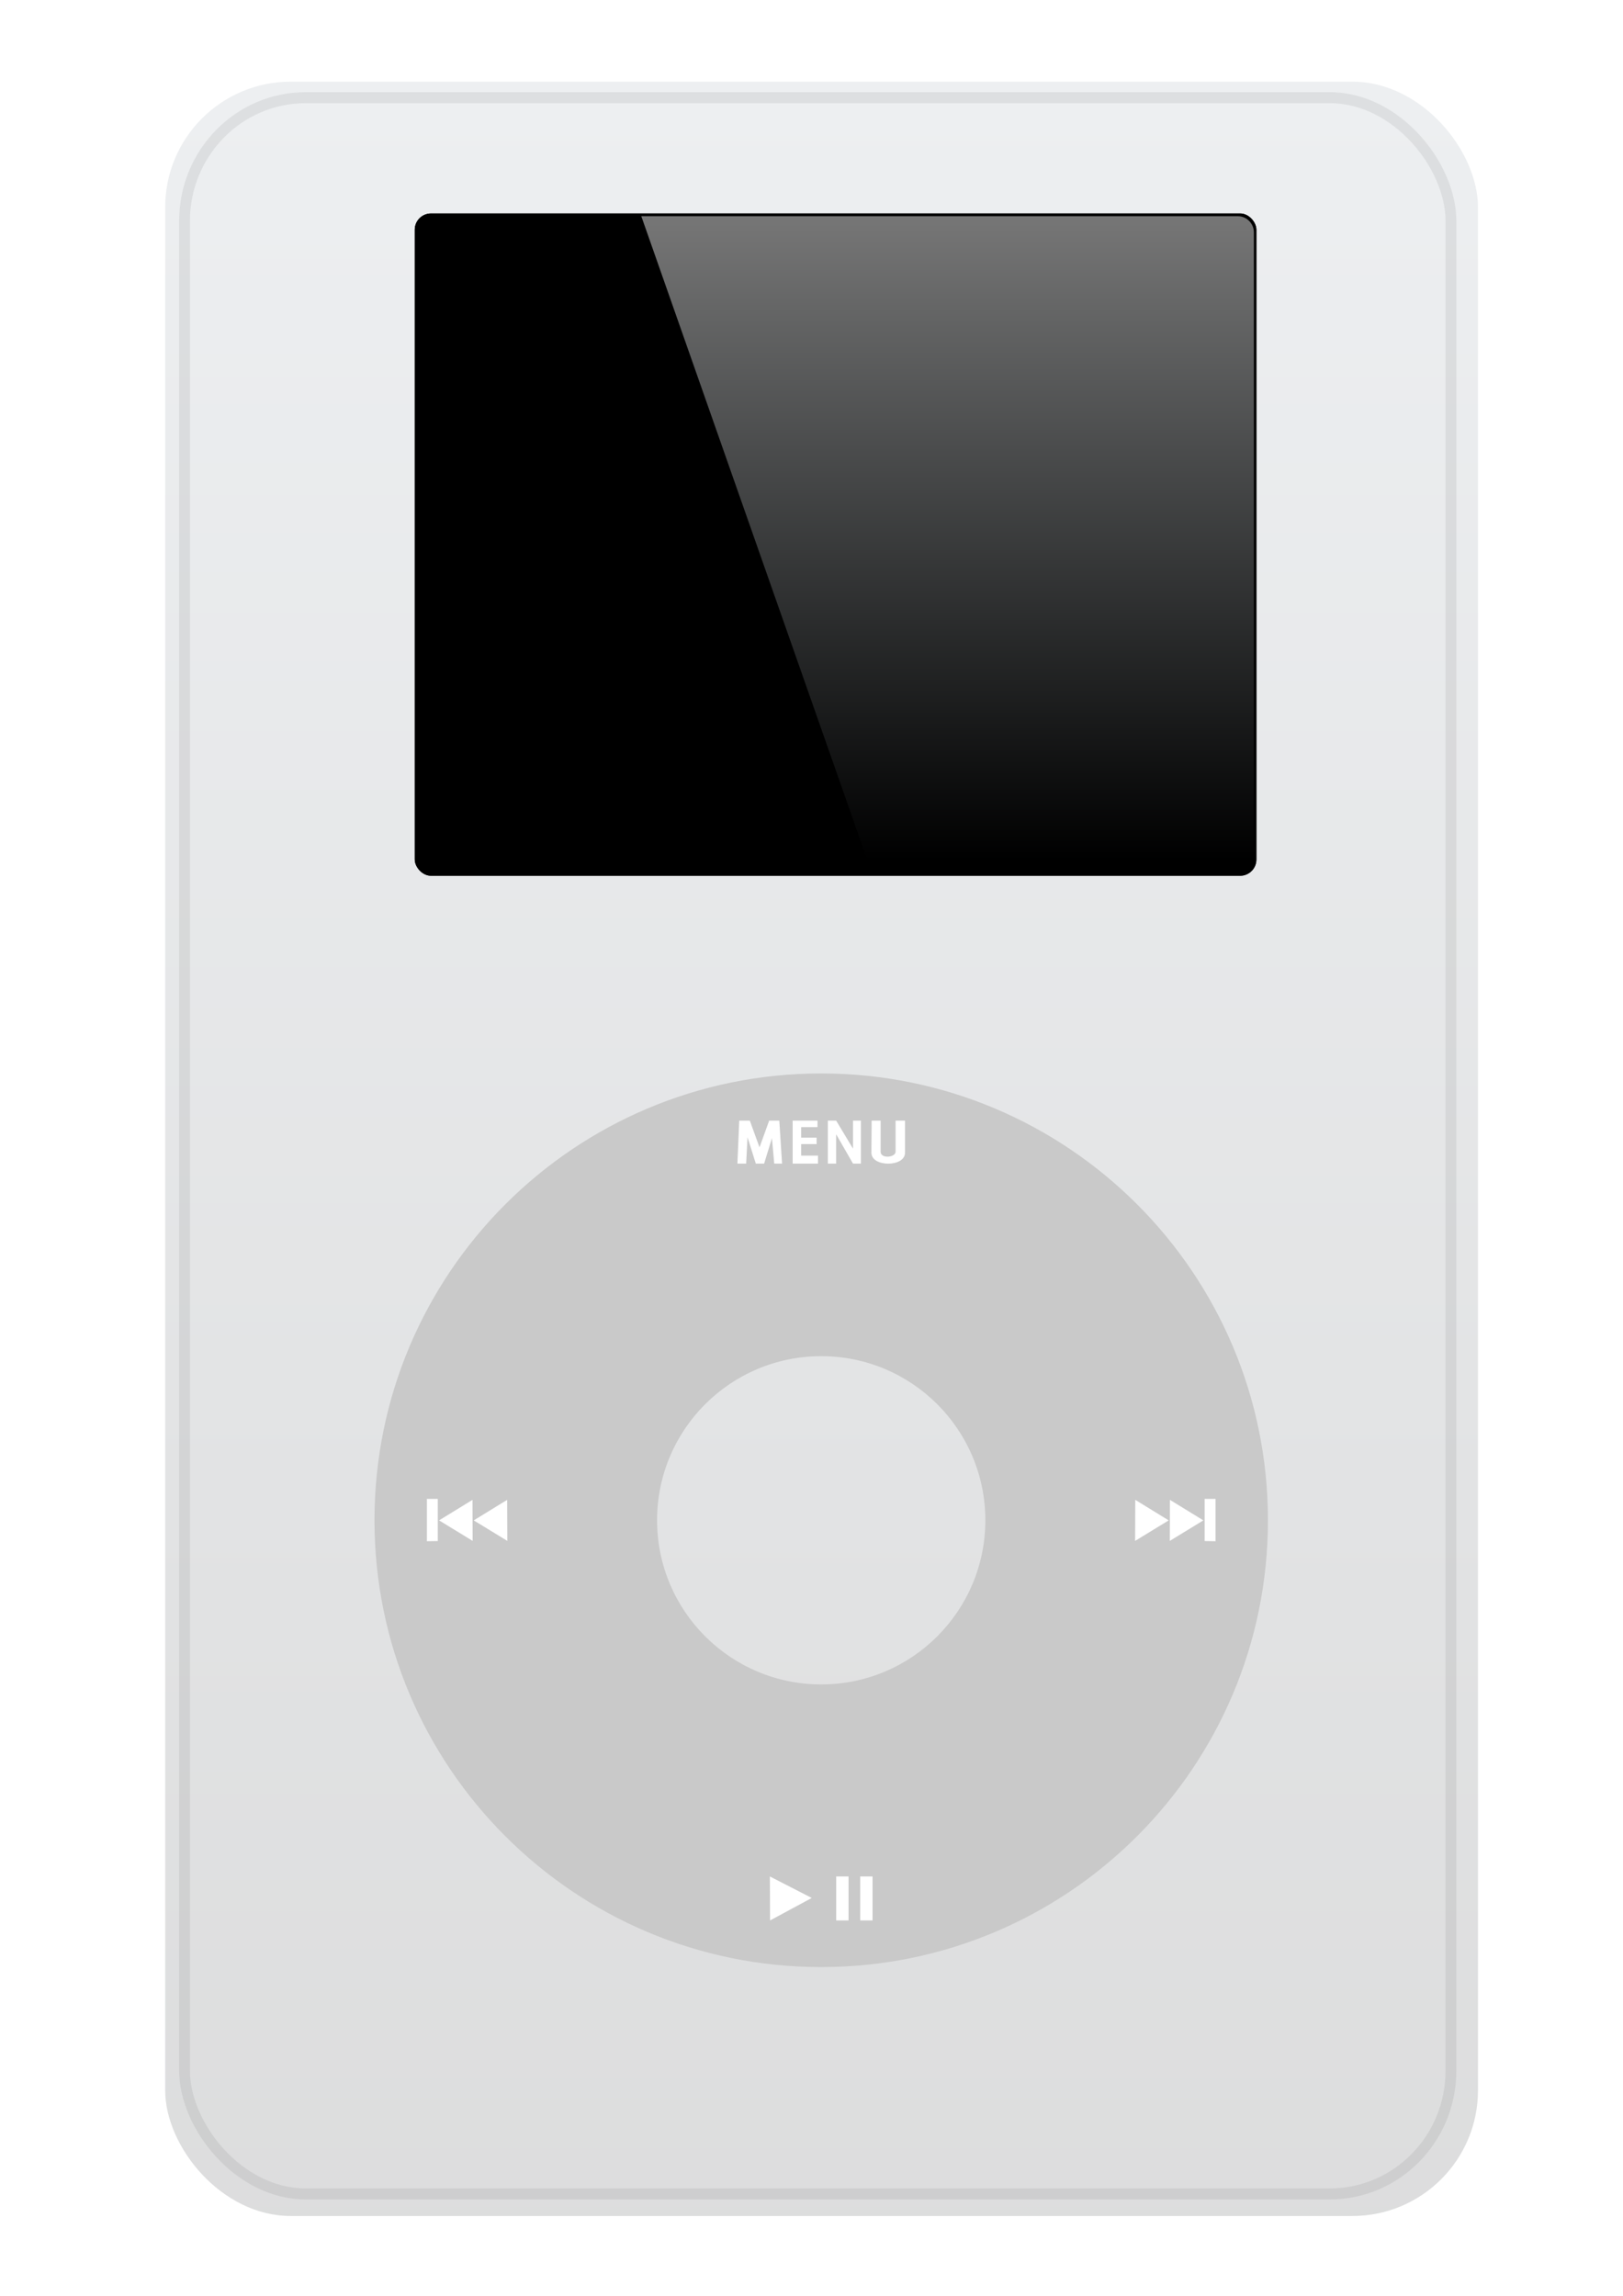
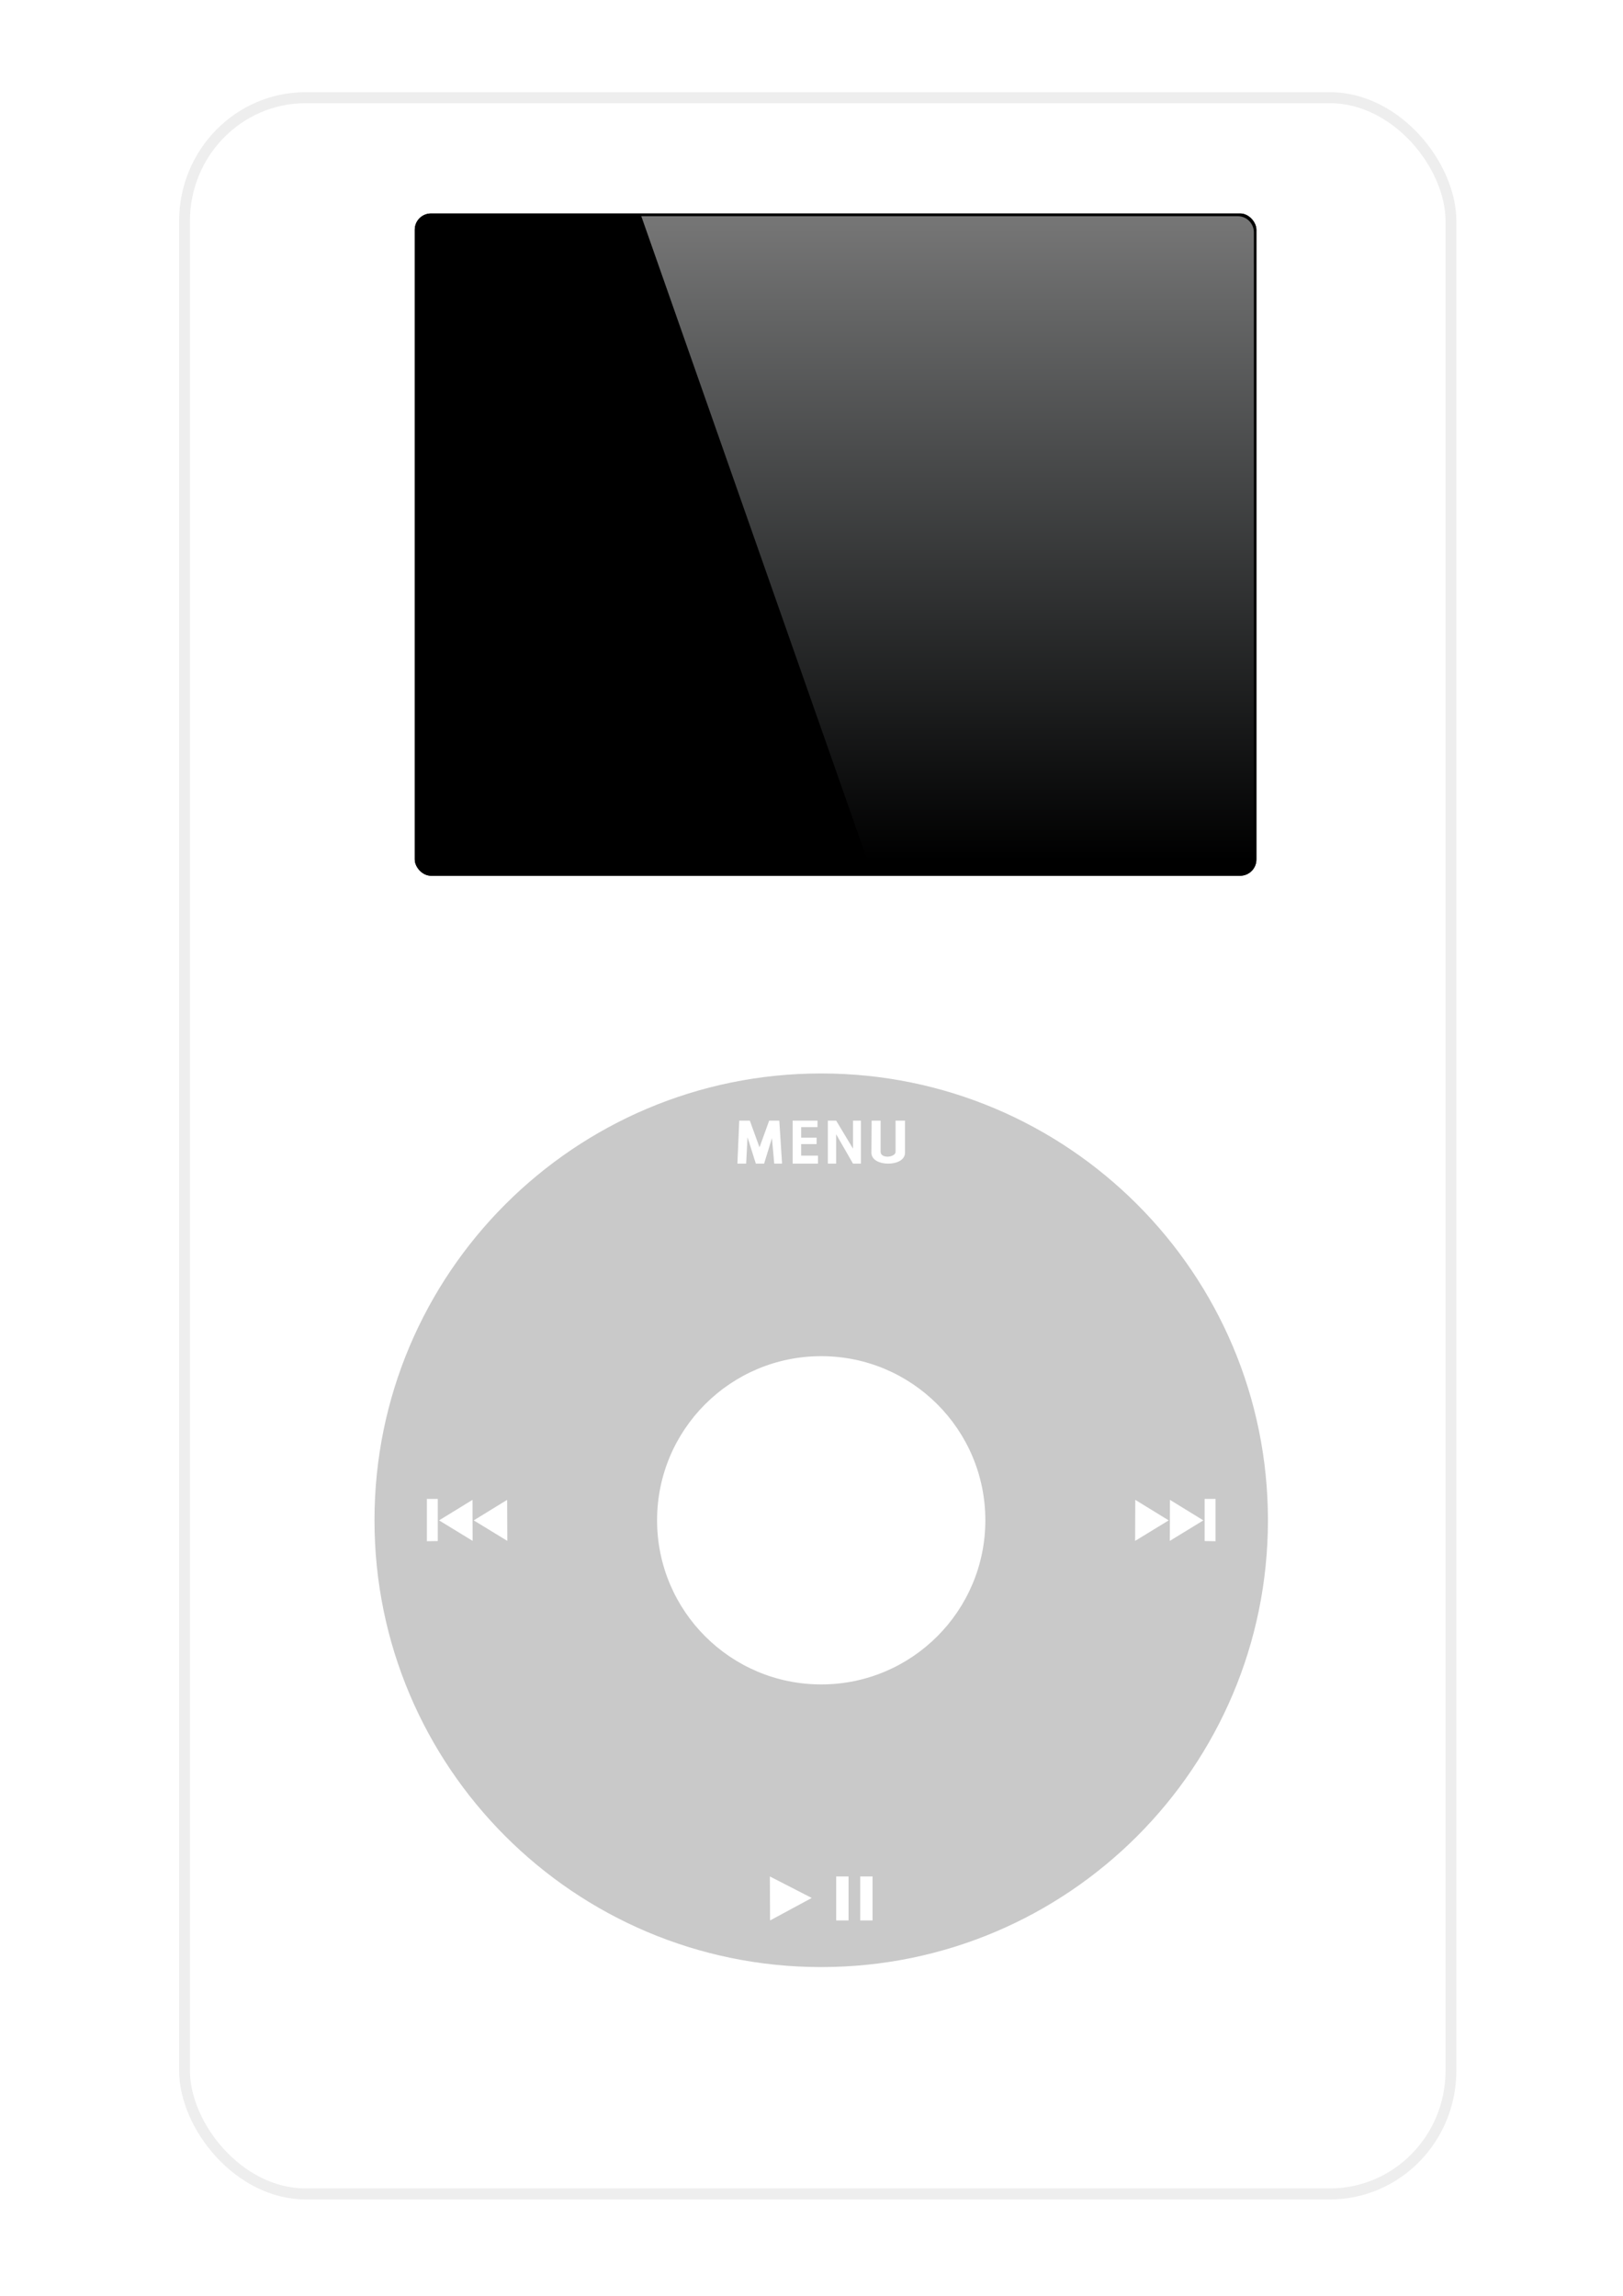
<svg xmlns="http://www.w3.org/2000/svg" xmlns:ns1="http://sodipodi.sourceforge.net/DTD/sodipodi-0.dtd" xmlns:ns2="http://www.inkscape.org/namespaces/inkscape" xmlns:xlink="http://www.w3.org/1999/xlink" width="744.094" height="1052.362" id="svg2" ns1:version="0.32" ns2:version="0.48.2 r9819" ns1:docname="4G_iPod.svg" ns2:output_extension="org.inkscape.output.svg.inkscape" version="1.1">
  <defs id="defs4">
    <linearGradient id="linearGradient3845">
      <stop style="stop-color:#b7b7b7;stop-opacity:1;" offset="0" id="stop3847" />
      <stop style="stop-color:#b1babe;stop-opacity:0;" offset="1" id="stop3849" />
    </linearGradient>
    <linearGradient ns2:collect="always" id="linearGradient3167">
      <stop style="stop-color: rgb(168, 168, 168); stop-opacity: 1;" offset="0" id="stop3169" />
      <stop style="stop-color: rgb(168, 168, 168); stop-opacity: 0;" offset="1" id="stop3171" />
    </linearGradient>
    <ns2:perspective ns1:type="inkscape:persp3d" ns2:vp_x="0 : 526.18109 : 1" ns2:vp_y="0 : 1000 : 0" ns2:vp_z="744.09448 : 526.18109 : 1" ns2:persp3d-origin="372.04724 : 350.78739 : 1" id="perspective10" />
    <linearGradient ns2:collect="always" xlink:href="#linearGradient3167" id="linearGradient3173" x1="205.714" y1="293.705" x2="625.714" y2="293.705" gradientUnits="userSpaceOnUse" gradientTransform="matrix(-0.229, 0.854, -0.854, -0.229, 750.744, -21.314)" />
    <ns2:perspective id="perspective3260" ns2:persp3d-origin="256 : 170.66667 : 1" ns2:vp_z="512 : 256 : 1" ns2:vp_y="0 : 1000 : 0" ns2:vp_x="0 : 256 : 1" ns1:type="inkscape:persp3d" />
    <radialGradient gradientUnits="userSpaceOnUse" gradientTransform="matrix(-2.256,9.2780511e-8,-1.025692e-7,-2.494,1654.58,669.637)" r="153.219" fy="237.166" fx="496.553" cy="237.166" cx="496.553" id="radialGradient3666" xlink:href="#linearGradient3658" ns2:collect="always" />
    <linearGradient gradientTransform="matrix(0.954,0,0,0.954,21.338,28.258)" gradientUnits="userSpaceOnUse" y2="1035.243" x2="355.807" y1="9.479" x1="355.807" id="linearGradient3611" xlink:href="#linearGradient3605" ns2:collect="always" />
    <ns2:perspective ns1:type="inkscape:persp3d" ns2:vp_x="0 : 256 : 1" ns2:vp_y="0 : 1000 : 0" ns2:vp_z="512 : 256 : 1" ns2:persp3d-origin="256 : 170.66667 : 1" id="perspective3260-0" />
    <ns2:perspective id="perspective10-4" ns2:persp3d-origin="372.04724 : 350.78739 : 1" ns2:vp_z="744.09448 : 526.18109 : 1" ns2:vp_y="0 : 1000 : 0" ns2:vp_x="0 : 526.18109 : 1" ns1:type="inkscape:persp3d" />
    <linearGradient id="linearGradient3605">
      <stop id="stop3607" offset="0" style="stop-color:#edeff1;stop-opacity:1;" />
      <stop id="stop3609" offset="1" style="stop-color:#d7d7d7;stop-opacity:1;" />
    </linearGradient>
    <linearGradient id="linearGradient3658" ns2:collect="always">
      <stop id="stop3660" offset="0" style="stop-color:#ffffff;stop-opacity:1;" />
      <stop id="stop3662" offset="1" style="stop-color:#ffffff;stop-opacity:0;" />
    </linearGradient>
    <linearGradient ns2:collect="always" xlink:href="#linearGradient3605" id="linearGradient2964" gradientUnits="userSpaceOnUse" gradientTransform="matrix(0.954,0,0,0.954,21.213,28.392)" x1="355.807" y1="9.479" x2="355.807" y2="1371.105" />
    <filter ns2:collect="always" id="filter3822">
      <feGaussianBlur ns2:collect="always" stdDeviation="9.255" id="feGaussianBlur3824" />
    </filter>
    <linearGradient ns2:collect="always" xlink:href="#linearGradient3845" id="linearGradient3851" x1="458.485" y1="96.548" x2="458.485" y2="395.387" gradientUnits="userSpaceOnUse" gradientTransform="matrix(0.992,0,0,0.992,3.591,2.064)" />
  </defs>
  <ns1:namedview id="base" pagecolor="#ffffff" bordercolor="#666666" borderopacity="1.0" gridtolerance="10000" guidetolerance="10" objecttolerance="10" ns2:pageopacity="0.0" ns2:pageshadow="2" ns2:zoom="0.39845058" ns2:cx="452.19428" ns2:cy="604.26272" ns2:document-units="px" ns2:current-layer="layer1" showgrid="false" ns2:window-width="1152" ns2:window-height="812" ns2:window-x="-8" ns2:window-y="-8" ns2:window-maximized="1" />
  <g ns2:label="Layer 1" ns2:groupmode="layer" id="layer1">
-     <rect style="fill:url(#linearGradient2964);fill-opacity:1;fill-rule:nonzero;stroke:none" id="rect2383-8" width="601.865" height="978.333" x="75.736" y="37.436" ry="57.553" />
    <rect style="opacity:1;fill:#000000;fill-opacity:1;fill-rule:nonzero;stroke:none" id="rect3155-2" width="385.864" height="303.576" x="190.153" y="97.854" ry="7.451" />
    <g id="g2980" transform="translate(-1.0021567e-8,-32.355)">
      <path id="path2240" d="m 376.5,524.406 c -113.117,0 -204.812,91.696 -204.812,204.812 0,113.117 91.696,204.812 204.812,204.812 113.117,0 204.812,-91.696 204.812,-204.812 0,-113.117 -91.696,-204.812 -204.812,-204.812 z M 376.5,654 c 41.553,0 75.25,33.666 75.25,75.219 0,41.553 -33.697,75.25 -75.25,75.25 -41.553,0 -75.25,-33.697 -75.25,-75.25 C 301.25,687.666 334.947,654 376.5,654 z" style="fill:#c9c9c9;fill-opacity:1" ns2:connector-curvature="0" />
      <g transform="matrix(0.836,0,0,0.836,162.485,515.217)" id="g3377">
        <path id="path6054" style="fill:#ffffff;fill-opacity:1" d="m 210.038,60.444 1.01,-23.584 5.808,0 5.303,14.647 5.303,-14.647 5.556,0 1.515,23.584 -4.293,0 -1.263,-13.987 -4.293,13.987 -4.546,0 -4.546,-14.492 -0.758,14.492 -4.798,0 z m 30.305,0 0,-23.584 13.637,0 0,3.536 -8.965,0 0,5.808 8.46,0 0,3.536 -8.46,0 0,6.313 9.218,0 0,4.391 -13.89,0 z m 19.303,0 0,-23.584 4.547,0 9.237,15.359 0,-15.359 4.35,0 0,23.584 -4.35,0 -9.237,-16.099 0,16.099 -4.547,0 z m 24.007,-23.584 4.924,0 0,17.046 c 0,4.043 8.207,3.167 8.207,0 l 0,-17.046 5.177,0 0,17.551 c 0,4.104 -4.609,6.031 -9.218,6.032 -4.609,0.001 -9.218,-1.925 -9.218,-6.032 l 0.126,-17.551 z" ns2:connector-curvature="0" />
-         <path id="path13828" style="fill:#ffffff;fill-opacity:1" d="m 227.842,451.289 22.962,11.784 -22.856,12.333 -0.106,-24.117 z m 36.365,24.117 0,-24.117 6.776,0 0,24.117 -6.776,0 z m 13.174,0 0,-24.117 6.776,0 0,24.117 -6.776,0 z" ns2:connector-curvature="0" />
+         <path id="path13828" style="fill:#ffffff;fill-opacity:1" d="m 227.842,451.289 22.962,11.784 -22.856,12.333 -0.106,-24.117 z m 36.365,24.117 0,-24.117 6.776,0 0,24.117 -6.776,0 m 13.174,0 0,-24.117 6.776,0 0,24.117 -6.776,0 z" ns2:connector-curvature="0" />
        <path id="path3222" style="fill:#ffffff;fill-opacity:1" d="m 65.443,256.045 18.409,11.25 -0.087,-22.5 -18.322,11.25 z m -19.716,11.339 0,-23.125 -5.982,0 0,23.214 5.982,-0.089 z m 0.707,-11.339 18.409,11.25 -0.087,-22.5 -18.322,11.25 z" ns2:connector-curvature="0" />
        <use xlink:href="#path3222" height="520" width="512" y="0" x="0" id="use3237" transform="matrix(-1,0,0,1,512,0)" style="fill:#ffffff;fill-opacity:1" />
      </g>
    </g>
    <rect ry="55.856" y="51.859" x="84.609" height="949.486" width="584.119" id="rect3790" style="opacity:0.261;fill:none;stroke:#000000;stroke-width:4.986;stroke-miterlimit:4;stroke-opacity:1;stroke-dasharray:none;filter:url(#filter3822)" transform="matrix(0.994,0,0,1.012,0.504,-7.703)" />
    <rect ry="7.451" y="97.854" x="190.153" height="303.576" width="385.864" id="rect3837" style="opacity:1;fill:#000000;fill-opacity:1;fill-rule:nonzero;stroke:none" />
    <path style="opacity:0.649;fill:url(#linearGradient3851);fill-opacity:1;stroke:none" d="m 294.014,99.099 105.713,301.084 167.727,0 c 4.094,0 7.407,-3.313 7.407,-7.407 l 0,-286.27 c 0,-4.094 -3.313,-7.407 -7.407,-7.407 l -273.439,0 z" id="path3839" ns2:connector-curvature="0" />
  </g>
</svg>